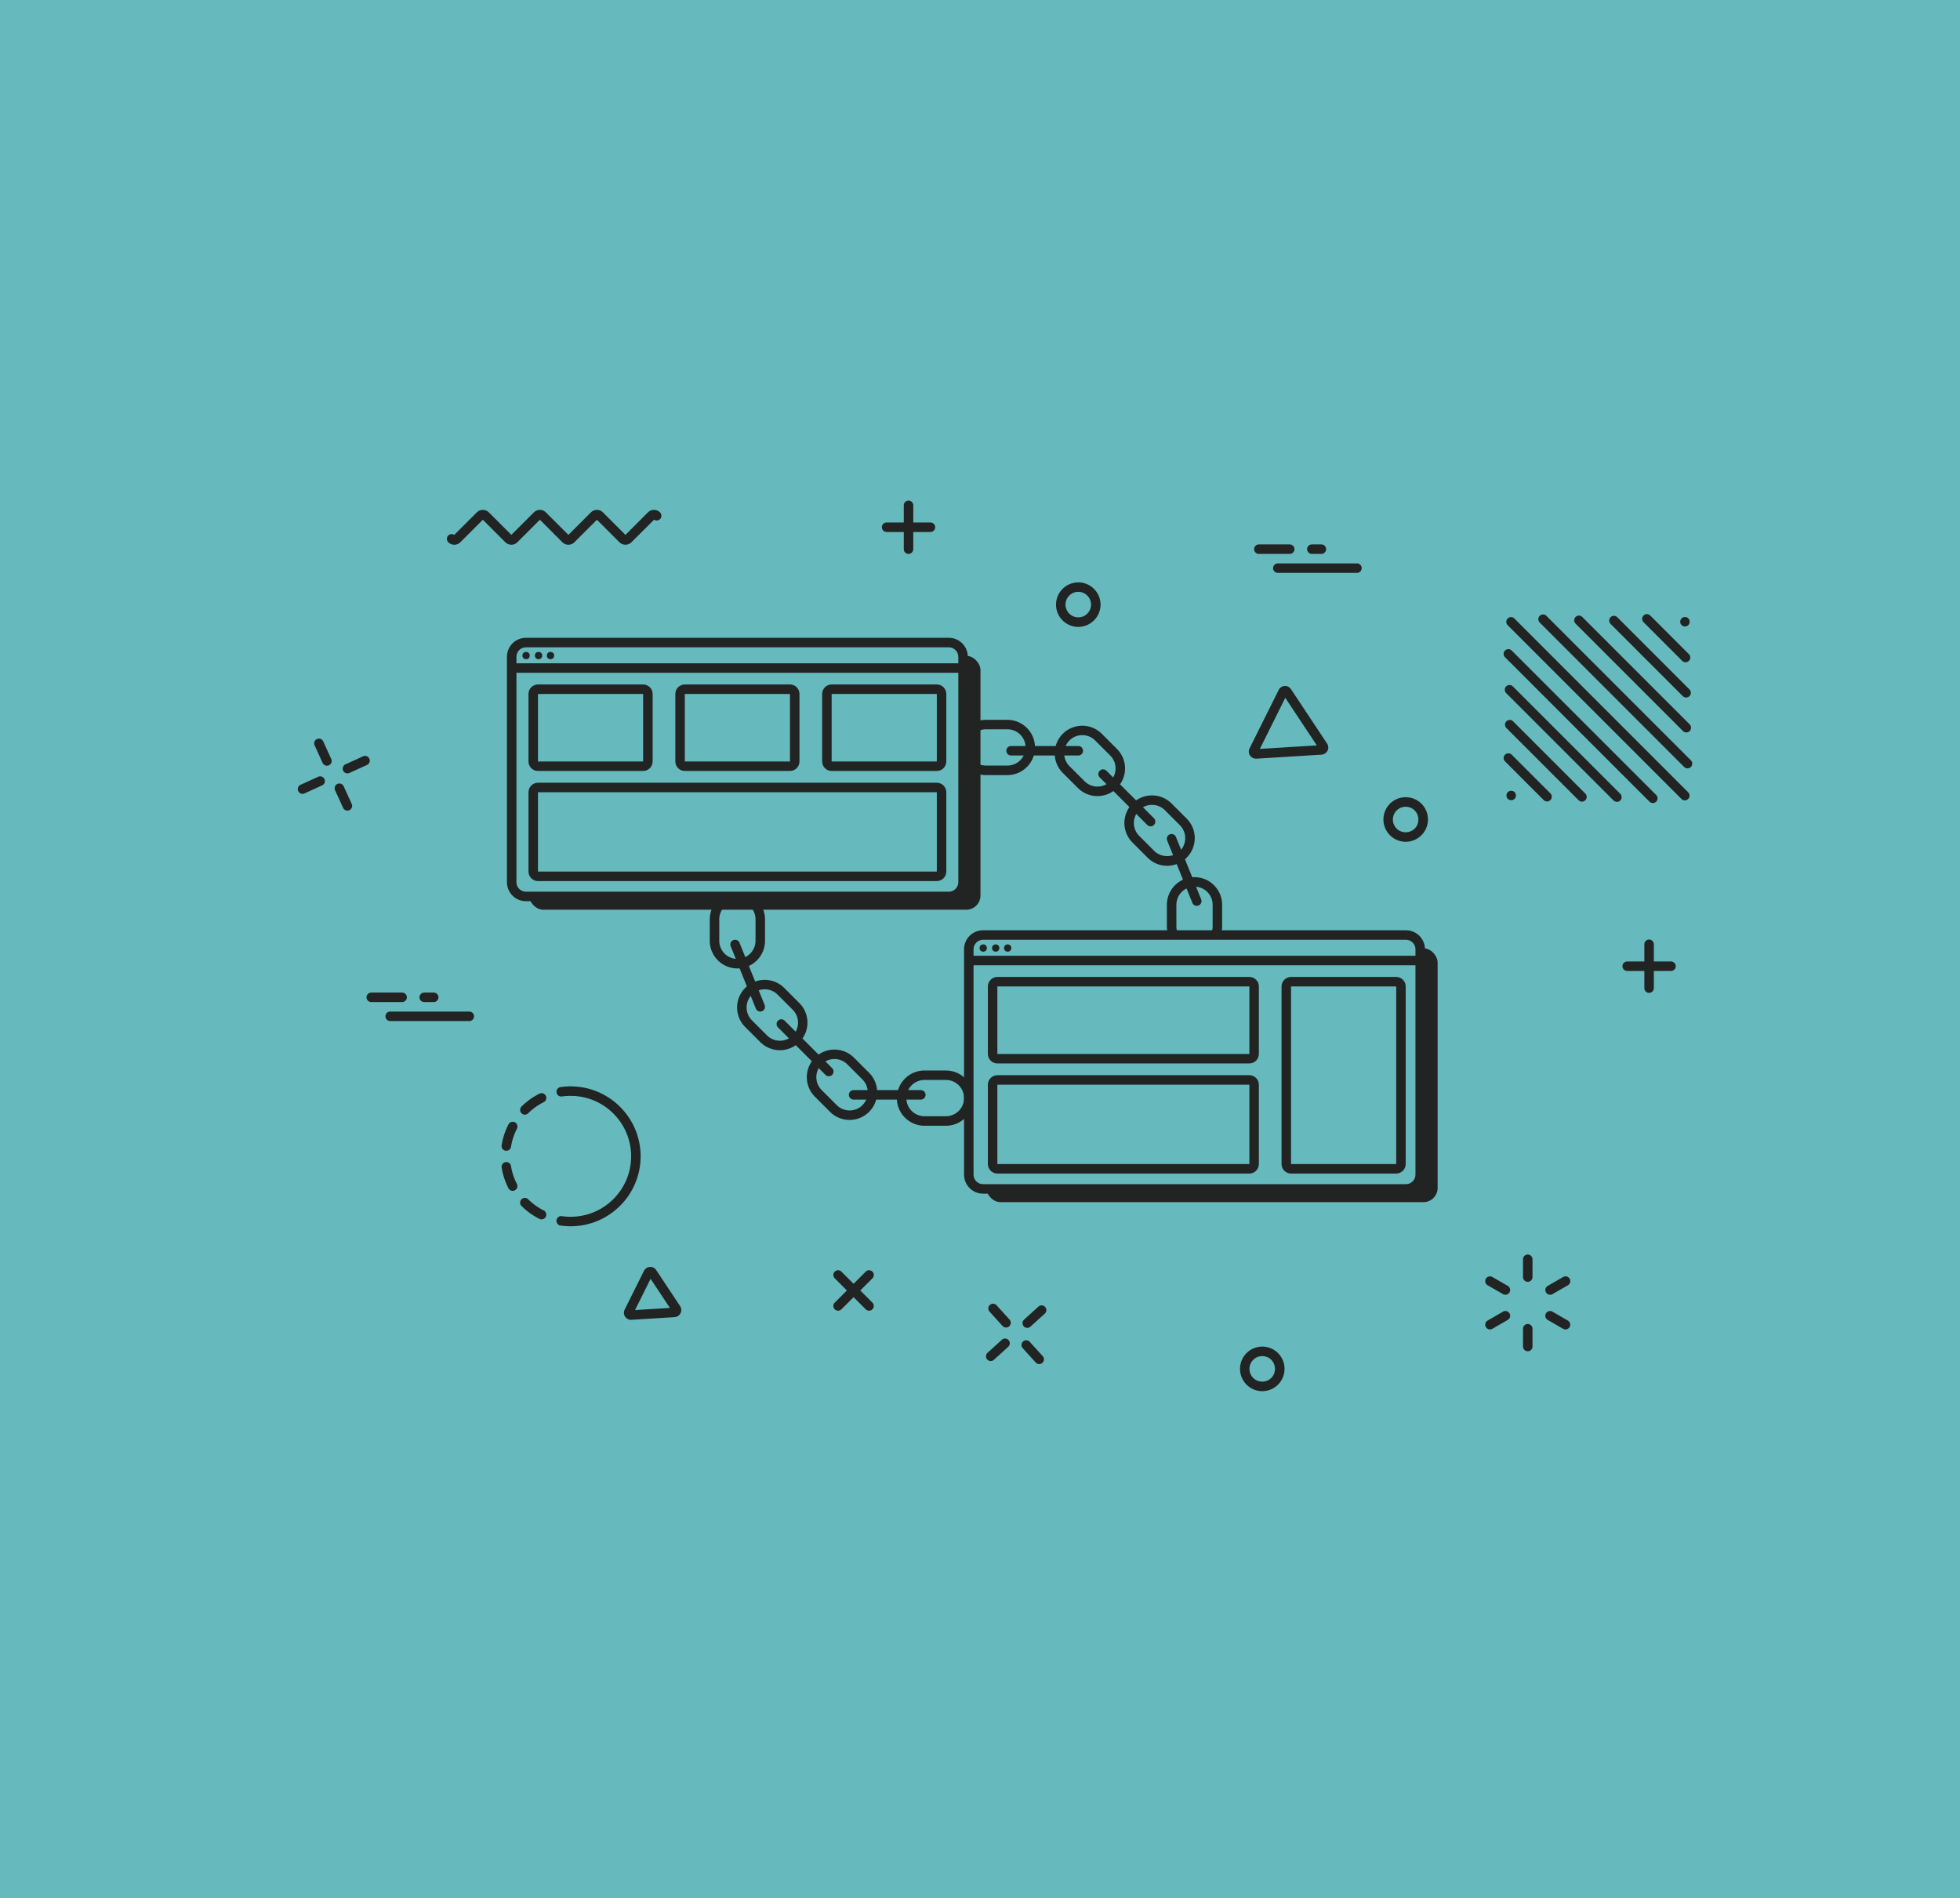
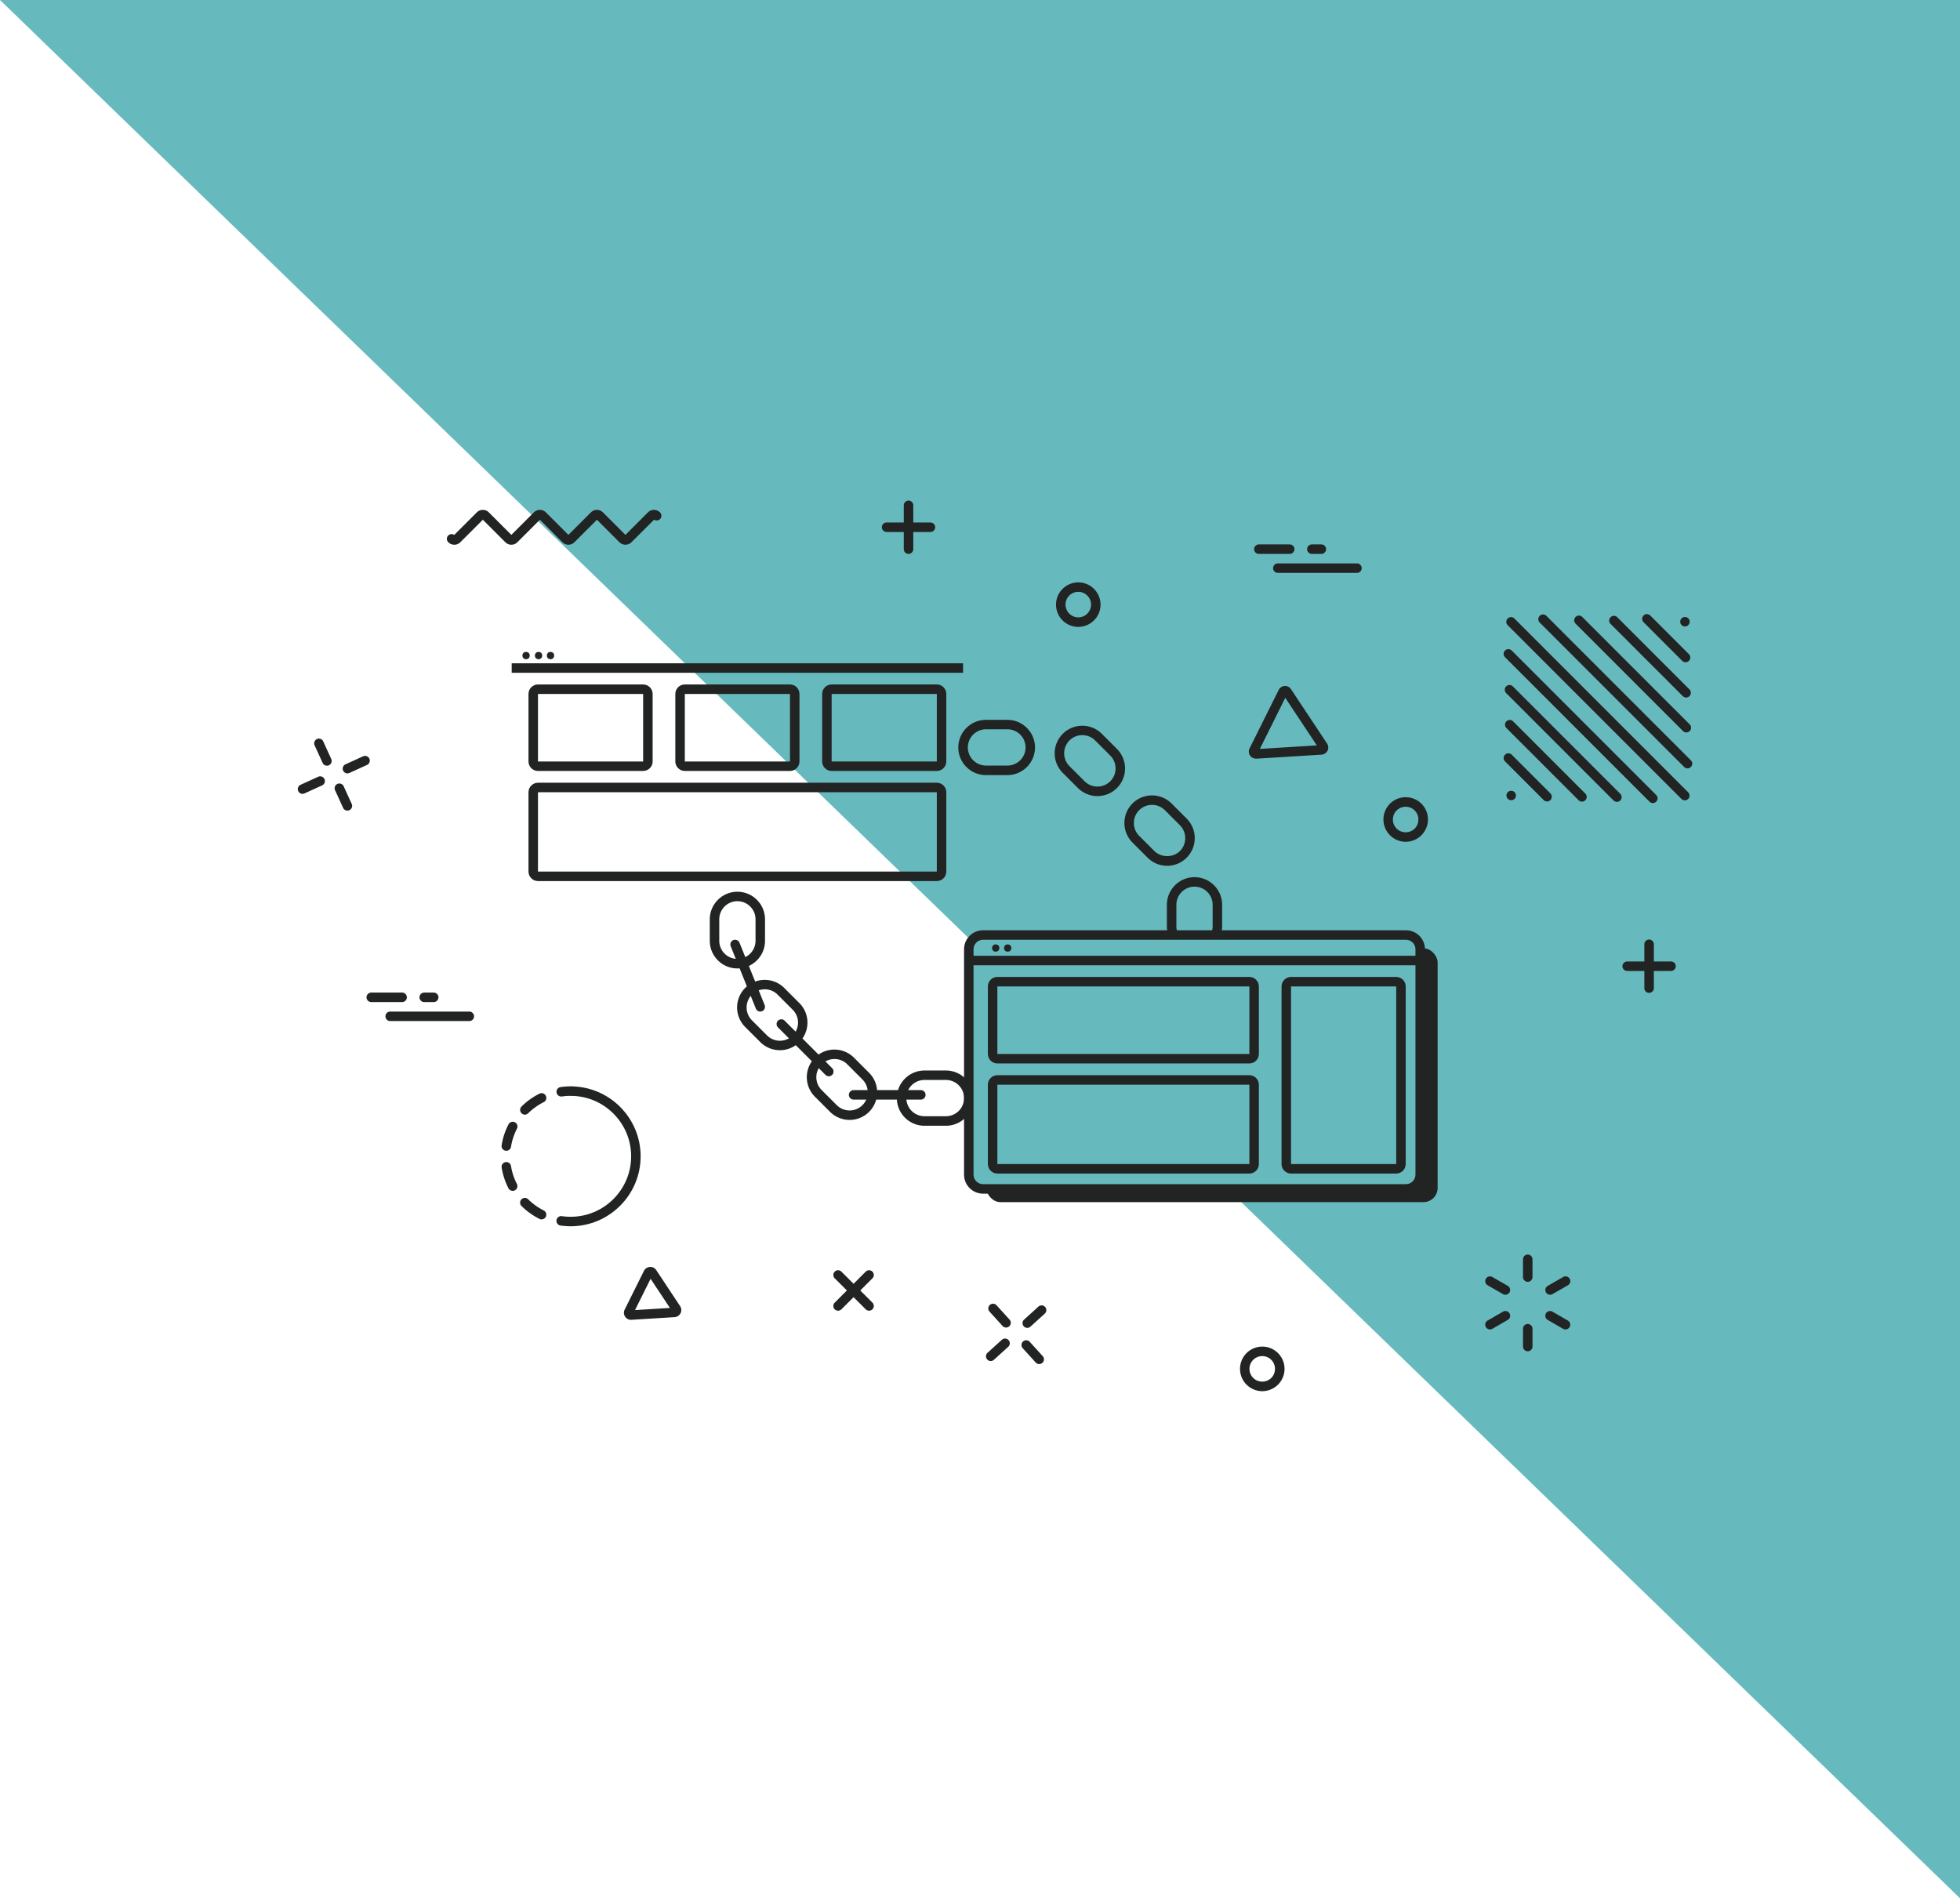
<svg xmlns="http://www.w3.org/2000/svg" data-name="Calque 2" viewBox="0 0 413 400">
  <g data-name="stratégie backlinks">
-     <path style="fill:#66babd" d="M0 0h413v400H0z" />
+     <path style="fill:#66babd" d="M0 0h413v400z" />
    <path d="M131.79 114.78c-.46 0-.92-.17-1.27-.52l-4.74-4.74-4.74 4.74c-.7.7-1.84.7-2.54 0l-4.74-4.74-4.74 4.74c-.7.7-1.84.7-2.54 0l-4.74-4.74-4.74 4.74c-.7.7-1.84.7-2.54 0a.996.996 0 0 1 1.25-1.54l4.76-4.75c.7-.7 1.84-.7 2.54 0l4.74 4.74 4.74-4.74c.7-.7 1.84-.7 2.54 0l4.74 4.74 4.74-4.74c.7-.7 1.84-.7 2.54 0l4.74 4.74 4.74-4.74c.7-.7 1.84-.7 2.54 0a.996.996 0 0 1-1.25 1.54l-4.76 4.75c-.35.35-.81.52-1.27.52ZM264.64 159.86c-.5 0-.97-.25-1.25-.67-.29-.44-.33-1.02-.09-1.49l6.14-12.32c.24-.48.72-.79 1.25-.83.53-.03 1.05.22 1.34.67l7.61 11.48c.29.44.33 1.02.09 1.49s-.72.79-1.25.83l-13.74.85h-.09Zm13.77-1.85Zm-7.58-10.97-5.36 10.77 12-.74-6.64-10.02ZM132.97 278.12c-.5 0-.97-.25-1.25-.67-.29-.44-.33-1.02-.09-1.5l4.06-8.15c.24-.48.72-.79 1.25-.83.53-.04 1.05.22 1.34.67l5.03 7.59c.29.44.33 1.02.09 1.49s-.72.79-1.25.83l-9.09.56h-.09Zm9.12-1.57Zm-5-7.08-3.28 6.59 7.35-.45-4.07-6.14ZM176.6 276.19c-.26 0-.51-.1-.71-.29a.996.996 0 0 1 0-1.41l6.53-6.53a.996.996 0 1 1 1.41 1.41l-6.53 6.53c-.2.2-.45.29-.71.29Z" style="fill:#222323" />
    <path d="M183.13 276.19c-.26 0-.51-.1-.71-.29l-6.53-6.53a.996.996 0 1 1 1.41-1.41l6.53 6.53a.996.996 0 0 1-.71 1.7ZM218.98 287.44c-.27 0-.54-.11-.74-.33l-2.74-3.02a.997.997 0 1 1 1.48-1.34l2.74 3.02c.37.41.34 1.04-.07 1.41-.19.17-.43.26-.67.26ZM211.99 279.74c-.27 0-.54-.11-.74-.33l-2.74-3.02a.997.997 0 1 1 1.48-1.34l2.74 3.02c.37.41.34 1.04-.07 1.41-.19.17-.43.26-.67.26ZM216.46 279.81c-.27 0-.54-.11-.74-.33a.997.997 0 0 1 .07-1.41l3.02-2.74a.997.997 0 1 1 1.34 1.48l-3.02 2.74c-.19.17-.43.26-.67.26ZM208.76 286.8c-.27 0-.54-.11-.74-.33a.997.997 0 0 1 .07-1.41l3.02-2.74a.997.997 0 1 1 1.34 1.48l-3.02 2.74c-.19.17-.43.26-.67.26ZM227.21 132.1c-2.59 0-4.69-2.11-4.69-4.69s2.11-4.69 4.69-4.69 4.69 2.11 4.69 4.69-2.11 4.69-4.69 4.69Zm0-7.39c-1.49 0-2.69 1.21-2.69 2.69s1.21 2.69 2.69 2.69 2.69-1.21 2.69-2.69-1.21-2.69-2.69-2.69ZM347.49 209.22c-.55 0-1-.45-1-1v-9.24c0-.55.45-1 1-1s1 .45 1 1v9.24c0 .55-.45 1-1 1Z" style="fill:#222323" />
    <path d="M352.11 204.6h-9.24c-.55 0-1-.45-1-1s.45-1 1-1h9.24c.55 0 1 .45 1 1s-.45 1-1 1ZM191.44 116.72c-.55 0-1-.45-1-1v-9.24c0-.55.45-1 1-1s1 .45 1 1v9.24c0 .55-.45 1-1 1Z" style="fill:#222323" />
    <path d="M196.06 112.1h-9.24c-.55 0-1-.45-1-1s.45-1 1-1h9.24c.55 0 1 .45 1 1s-.45 1-1 1ZM73.21 162.97c-.38 0-.74-.22-.91-.59-.23-.5 0-1.1.5-1.32l3.71-1.69c.5-.23 1.1 0 1.32.5.23.5 0 1.1-.5 1.32l-3.71 1.69c-.13.06-.28.09-.41.09ZM63.75 167.28c-.38 0-.74-.22-.91-.59-.23-.5 0-1.1.5-1.32l3.71-1.69c.5-.23 1.1 0 1.32.5.23.5 0 1.1-.5 1.32l-3.71 1.69c-.13.06-.28.09-.41.09ZM68.89 161.35c-.38 0-.74-.22-.91-.59l-1.69-3.71c-.23-.5 0-1.1.5-1.32.5-.23 1.1 0 1.32.5l1.69 3.71c.23.5 0 1.1-.5 1.32-.13.06-.28.09-.41.09ZM73.2 170.81c-.38 0-.74-.22-.91-.59l-1.69-3.71c-.23-.5 0-1.1.5-1.32.5-.23 1.1 0 1.32.5l1.69 3.71c.23.5 0 1.1-.5 1.32-.13.06-.28.09-.41.09ZM296.2 177.38a4.702 4.702 0 0 1-3.32-8.02 4.702 4.702 0 0 1 6.64 0 4.702 4.702 0 0 1-3.32 8.02Zm0-7.38c-.69 0-1.38.26-1.91.79-1.05 1.05-1.05 2.76 0 3.81s2.79 1.02 3.81 0 1.05-2.76 0-3.81c-.53-.53-1.22-.79-1.91-.79ZM265.98 293.15a4.702 4.702 0 0 1-3.32-8.02 4.702 4.702 0 0 1 6.64 0 4.702 4.702 0 0 1-3.32 8.02Zm0-7.39c-.69 0-1.38.26-1.91.79-1.05 1.05-1.05 2.76 0 3.81s2.79 1.02 3.81 0 1.05-2.76 0-3.81c-.53-.53-1.22-.79-1.91-.79ZM84.73 211.16h-6.5c-.55 0-1-.45-1-1s.45-1 1-1h6.5c.55 0 1 .45 1 1s-.45 1-1 1ZM98.89 215.16H82.22c-.55 0-1-.45-1-1s.45-1 1-1h16.67c.55 0 1 .45 1 1s-.45 1-1 1ZM91.39 211.16h-2c-.55 0-1-.45-1-1s.45-1 1-1h2c.55 0 1 .45 1 1s-.45 1-1 1ZM271.76 116.72h-6.5c-.55 0-1-.45-1-1s.45-1 1-1h6.5c.55 0 1 .45 1 1s-.45 1-1 1ZM285.93 120.72h-16.67c-.55 0-1-.45-1-1s.45-1 1-1h16.67c.55 0 1 .45 1 1s-.45 1-1 1ZM278.43 116.72h-2c-.55 0-1-.45-1-1s.45-1 1-1h2c.55 0 1 .45 1 1s-.45 1-1 1ZM340.71 168.97c-.26 0-.51-.1-.71-.29l-22.63-22.63a.996.996 0 1 1 1.41-1.41l22.63 22.63a.996.996 0 0 1-.71 1.7ZM333.35 168.92c-.26 0-.51-.1-.71-.29l-15.22-15.22a.996.996 0 1 1 1.41-1.41l15.22 15.22a.996.996 0 0 1-.71 1.7ZM325.99 168.88c-.26 0-.51-.1-.71-.29l-8.15-8.15a.996.996 0 1 1 1.41-1.41l8.15 8.15a.996.996 0 0 1-.71 1.7ZM318.43 168.62c-.26 0-.52-.1-.71-.29-.18-.18-.29-.44-.29-.71s.11-.52.29-.7c.37-.37 1.05-.37 1.42 0 .18.18.29.44.29.7s-.11.53-.29.71c-.19.19-.45.29-.71.29ZM348.28 169.22c-.26 0-.51-.1-.71-.29l-30.44-30.44a.996.996 0 1 1 1.41-1.41l30.44 30.44a.996.996 0 0 1-.71 1.7ZM355.02 168.65c-.26 0-.51-.1-.71-.29l-36.62-36.62a.996.996 0 1 1 1.41-1.41l36.62 36.62a.996.996 0 0 1-.71 1.7ZM355.59 161.91c-.26 0-.51-.1-.71-.29l-30.44-30.44a.996.996 0 1 1 1.41-1.41l30.44 30.44a.996.996 0 0 1-.71 1.7ZM355.34 154.34c-.26 0-.51-.1-.71-.29L332 131.42a.996.996 0 1 1 1.41-1.41l22.63 22.63a.996.996 0 0 1-.71 1.7ZM355.3 146.98c-.26 0-.51-.1-.71-.29l-15.22-15.22a.996.996 0 1 1 1.41-1.41L356 145.28a.996.996 0 0 1-.71 1.7ZM355.18 139.55c-.26 0-.51-.1-.71-.29l-8.15-8.15a.996.996 0 1 1 1.41-1.41l8.15 8.15a.996.996 0 0 1-.71 1.7ZM355.04 132.01c-.06 0-.13-.01-.19-.02a.697.697 0 0 1-.19-.06.556.556 0 0 1-.17-.09c-.05-.04-.11-.08-.15-.12-.09-.1-.17-.21-.22-.33a.986.986 0 0 1-.07-.38c0-.27.1-.52.29-.71.37-.37 1.04-.37 1.41 0 .05.05.09.1.13.15l.09.18c.02.06.04.12.05.18.02.07.02.13.02.2 0 .13-.02.26-.07.38s-.13.23-.22.33c-.18.18-.44.29-.71.29ZM155.38 204.07c-3.21 0-5.82-2.61-5.82-5.82v-4.52c0-3.21 2.61-5.82 5.82-5.82s5.82 2.61 5.82 5.82v4.52c0 3.21-2.61 5.82-5.82 5.82Zm0-14.17a3.82 3.82 0 0 0-3.82 3.82v4.52a3.82 3.82 0 1 0 7.64 0v-4.52a3.82 3.82 0 0 0-3.82-3.82ZM199.32 237.22h-4.52c-3.21 0-5.82-2.61-5.82-5.82s2.61-5.82 5.82-5.82h4.52c3.21 0 5.82 2.61 5.82 5.82s-2.61 5.82-5.82 5.82Zm-4.52-9.65a3.82 3.82 0 1 0 0 7.64h4.52a3.82 3.82 0 1 0 0-7.64h-4.52ZM164.33 221.3a5.84 5.84 0 0 1-4.12-1.7l-3.19-3.19a5.824 5.824 0 0 1 0-8.23 5.824 5.824 0 0 1 8.23 0l3.19 3.19a5.824 5.824 0 0 1 0 8.23 5.798 5.798 0 0 1-4.12 1.7Zm-3.19-12.83c-.98 0-1.96.37-2.7 1.12a3.833 3.833 0 0 0 0 5.41l3.19 3.19a3.833 3.833 0 0 0 5.41 0 3.833 3.833 0 0 0 0-5.41l-3.19-3.19a3.792 3.792 0 0 0-2.7-1.12ZM179.02 235.99a5.84 5.84 0 0 1-4.12-1.7l-3.19-3.19a5.824 5.824 0 0 1 0-8.23 5.824 5.824 0 0 1 8.23 0l3.19 3.19a5.824 5.824 0 0 1 0 8.23 5.798 5.798 0 0 1-4.12 1.7Zm-3.19-12.83c-.98 0-1.96.37-2.7 1.12a3.833 3.833 0 0 0 0 5.41l3.19 3.19a3.833 3.833 0 0 0 5.41 0 3.833 3.833 0 0 0 0-5.41l-3.19-3.19a3.792 3.792 0 0 0-2.7-1.12Z" style="fill:#222323" />
    <path d="M194.03 231.71h-14.16c-.55 0-1-.45-1-1s.45-1 1-1h14.16c.55 0 1 .45 1 1s-.45 1-1 1ZM174.65 226.79c-.26 0-.51-.1-.71-.29l-10.01-10.01a.996.996 0 1 1 1.41-1.41l10.01 10.01a.996.996 0 0 1-.71 1.7ZM160.2 213.16c-.4 0-.77-.24-.93-.63l-5.3-13.13a.998.998 0 0 1 .55-1.3c.51-.2 1.09.04 1.3.55l5.3 13.13a.998.998 0 0 1-.55 1.3c-.12.05-.25.07-.37.07ZM251.7 201c-3.21 0-5.82-2.61-5.82-5.82v-4.52c0-3.21 2.61-5.82 5.82-5.82s5.82 2.61 5.82 5.82v4.52c0 3.21-2.61 5.82-5.82 5.82Zm0-14.16a3.82 3.82 0 0 0-3.82 3.82v4.52a3.82 3.82 0 1 0 7.64 0v-4.52a3.82 3.82 0 0 0-3.82-3.82ZM212.27 163.33h-4.52c-3.21 0-5.82-2.61-5.82-5.82s2.61-5.82 5.82-5.82h4.52c3.21 0 5.82 2.61 5.82 5.82s-2.61 5.82-5.82 5.82Zm-4.51-9.65a3.82 3.82 0 1 0 0 7.64h4.52a3.82 3.82 0 1 0 0-7.64h-4.52ZM245.94 182.44c-1.56 0-3.02-.61-4.12-1.71l-3.19-3.19a5.824 5.824 0 0 1 0-8.23 5.824 5.824 0 0 1 8.23 0l3.19 3.19a5.824 5.824 0 0 1 0 8.23 5.787 5.787 0 0 1-4.12 1.71Zm-5.9-11.72a3.833 3.833 0 0 0 0 5.41l3.19 3.19c1.44 1.44 3.96 1.44 5.41 0s1.49-3.92 0-5.41l-3.19-3.19a3.833 3.833 0 0 0-5.41 0ZM231.25 167.75a5.84 5.84 0 0 1-4.12-1.7l-3.19-3.19a5.824 5.824 0 0 1 0-8.23 5.824 5.824 0 0 1 8.23 0l3.19 3.19a5.824 5.824 0 0 1 0 8.23 5.798 5.798 0 0 1-4.12 1.7Zm-3.2-12.84c-.98 0-1.96.37-2.7 1.12a3.833 3.833 0 0 0 0 5.41l3.19 3.19c1.49 1.49 3.92 1.49 5.41 0s1.49-3.92 0-5.41l-3.19-3.19a3.792 3.792 0 0 0-2.7-1.12Z" style="fill:#222323" />
-     <path d="M227.21 159.2h-14.16c-.55 0-1-.45-1-1s.45-1 1-1h14.16c.55 0 1 .45 1 1s-.45 1-1 1ZM242.45 174.12c-.26 0-.51-.1-.71-.29l-10.01-10.01a.996.996 0 1 1 1.41-1.41l10.01 10.01a.996.996 0 0 1-.71 1.7ZM252.18 190.88c-.4 0-.77-.24-.93-.63l-5.31-13.13a.998.998 0 0 1 .55-1.3c.51-.21 1.1.04 1.3.55l5.31 13.13a.998.998 0 0 1-.55 1.3c-.12.05-.25.07-.37.07Z" style="fill:#222323" />
-     <rect x="111.49" y="138.2" width="95.11" height="53.5" rx="3" ry="3" style="fill:#222323" />
-     <rect x="107.82" y="135.4" width="95.11" height="53.5" rx="3" ry="3" style="fill:#66babd" />
-     <path d="M199.93 189.9h-89.11c-2.21 0-4-1.79-4-4v-47.5c0-2.21 1.79-4 4-4h89.11c2.21 0 4 1.79 4 4v47.5c0 2.21-1.79 4-4 4Zm-89.11-53.5c-1.1 0-2 .9-2 2v47.5c0 1.1.9 2 2 2h89.11c1.1 0 2-.9 2-2v-47.5c0-1.1-.9-2-2-2h-89.11Z" style="fill:#222323" />
    <path style="fill:#222323" d="M107.82 139.77h95.11v2h-95.11z" />
    <circle cx="110.85" cy="138.14" r=".77" style="fill:#222323" />
    <circle cx="113.48" cy="138.14" r=".77" style="fill:#222323" />
    <circle cx="116" cy="138.14" r=".77" style="fill:#222323" />
    <path d="M197.4 166.94v16.72h-84.04v-16.72h84.04m0-2h-84.04c-1.1 0-2 .9-2 2v16.72c0 1.1.9 2 2 2h84.04c1.1 0 2-.9 2-2v-16.72c0-1.1-.9-2-2-2ZM135.52 146.23v14.23h-22.16v-14.23h22.16m0-2h-22.16c-1.1 0-2 .9-2 2v14.23c0 1.1.9 2 2 2h22.16c1.1 0 2-.9 2-2v-14.23c0-1.1-.9-2-2-2ZM166.46 146.23v14.23H144.3v-14.23h22.16m0-2H144.3c-1.1 0-2 .9-2 2v14.23c0 1.1.9 2 2 2h22.16c1.1 0 2-.9 2-2v-14.23c0-1.1-.9-2-2-2ZM197.4 146.23v14.23h-22.16v-14.23h22.16m0-2h-22.16c-1.1 0-2 .9-2 2v14.23c0 1.1.9 2 2 2h22.16c1.1 0 2-.9 2-2v-14.23c0-1.1-.9-2-2-2Z" style="fill:#222323" />
    <rect x="207.82" y="199.82" width="95.11" height="53.5" rx="3" ry="3" style="fill:#222323" />
    <rect x="204.14" y="197.03" width="95.11" height="53.5" rx="3" ry="3" style="fill:#66babd" />
    <path d="M296.26 251.53h-89.12c-2.21 0-4-1.79-4-4v-47.5c0-2.21 1.79-4 4-4h89.12c2.21 0 4 1.79 4 4v47.5c0 2.21-1.79 4-4 4Zm-89.12-53.5c-1.1 0-2 .9-2 2v47.5c0 1.1.9 2 2 2h89.12c1.1 0 2-.9 2-2v-47.5c0-1.1-.9-2-2-2h-89.12Z" style="fill:#222323" />
    <path style="fill:#222323" d="M204.14 201.4h95.12v2h-95.12z" />
-     <circle cx="207.18" cy="199.77" r=".77" style="fill:#222323" />
    <circle cx="209.81" cy="199.77" r=".77" style="fill:#222323" />
    <circle cx="212.33" cy="199.77" r=".77" style="fill:#222323" />
    <path d="M263.26 228.57v16.72h-53.1v-16.72h53.1m0-2h-53.1c-1.1 0-2 .9-2 2v16.72c0 1.1.9 2 2 2h53.1c1.1 0 2-.9 2-2v-16.72c0-1.1-.9-2-2-2ZM263.26 207.86v14.23h-53.1v-14.23h53.1m0-2h-53.1c-1.1 0-2 .9-2 2v14.23c0 1.1.9 2 2 2h53.1c1.1 0 2-.9 2-2v-14.23c0-1.1-.9-2-2-2ZM294.2 207.86v37.43h-22.16v-37.43h22.16m0-2h-22.16c-1.1 0-2 .9-2 2v37.43c0 1.1.9 2 2 2h22.16c1.1 0 2-.9 2-2v-37.43c0-1.1-.9-2-2-2ZM120.25 258.4v-2c7.02 0 12.74-5.71 12.74-12.74s-5.71-12.74-12.74-12.74v-2c8.13 0 14.74 6.61 14.74 14.74s-6.61 14.74-14.74 14.74Z" style="fill:#222323" />
    <path d="M118.26 231.06a1 1 0 0 1-.14-1.99c.71-.1 1.42-.15 2.14-.15.55 0 1 .45 1 1s-.45 1-1 1c-.62 0-1.24.04-1.85.13-.05 0-.1.01-.15.01ZM114.11 256.95c-.15 0-.3-.03-.45-.11a14.81 14.81 0 0 1-3.77-2.71.987.987 0 0 1 0-1.41.987.987 0 0 1 1.41 0c.96.95 2.06 1.74 3.26 2.34.49.25.69.85.45 1.34-.18.35-.53.55-.9.55Zm-6.08-6.01c-.36 0-.71-.2-.89-.54-.71-1.39-1.2-2.87-1.44-4.42a.998.998 0 0 1 1.97-.31c.21 1.33.63 2.62 1.25 3.81.25.49.06 1.09-.43 1.35-.15.08-.3.11-.46.11Zm-1.34-8.45c-.05 0-.1 0-.16-.01a.994.994 0 0 1-.83-1.14c.24-1.54.73-3.03 1.45-4.42.25-.49.86-.68 1.35-.43.49.25.68.86.43 1.35-.62 1.2-1.04 2.48-1.25 3.81a1 1 0 0 1-.99.84Zm3.91-7.61a1.005 1.005 0 0 1-.71-1.71c1.11-1.1 2.38-2.01 3.78-2.71a.99.99 0 0 1 1.34.45c.25.49.05 1.09-.45 1.34-1.2.6-2.3 1.39-3.27 2.34-.19.19-.45.29-.7.29ZM120.25 258.4c-.72 0-1.44-.05-2.14-.15-.55-.08-.92-.59-.85-1.13a1 1 0 0 1 1.13-.85c.61.09 1.23.13 1.85.13.55 0 1 .45 1 1s-.45 1-1 1ZM321.92 270.11c-.55 0-1-.45-1-1v-3.75c0-.55.45-1 1-1s1 .45 1 1v3.75c0 .55-.45 1-1 1ZM317.21 272.83c-.17 0-.34-.04-.5-.13l-3.25-1.87a1.01 1.01 0 0 1-.37-1.37c.28-.48.89-.64 1.37-.37l3.25 1.87c.48.28.64.89.37 1.37-.19.32-.52.5-.87.5ZM313.96 280.14a1.002 1.002 0 0 1-.5-1.87l3.25-1.88c.48-.28 1.09-.11 1.37.37s.11 1.09-.37 1.37l-3.25 1.88c-.16.09-.33.13-.5.13ZM321.92 284.74c-.55 0-1-.45-1-1v-3.75c0-.55.45-1 1-1s1 .45 1 1v3.75c0 .55-.45 1-1 1ZM329.87 280.14c-.17 0-.34-.04-.5-.13l-3.25-1.88a1.01 1.01 0 0 1-.37-1.37c.28-.48.89-.64 1.37-.37l3.25 1.88c.48.28.64.89.37 1.37-.19.32-.52.5-.87.5ZM326.63 272.83a1.002 1.002 0 0 1-.5-1.87l3.25-1.87c.48-.28 1.09-.11 1.37.37s.11 1.09-.37 1.37l-3.25 1.87c-.16.09-.33.13-.5.13Z" style="fill:#222323" />
  </g>
</svg>